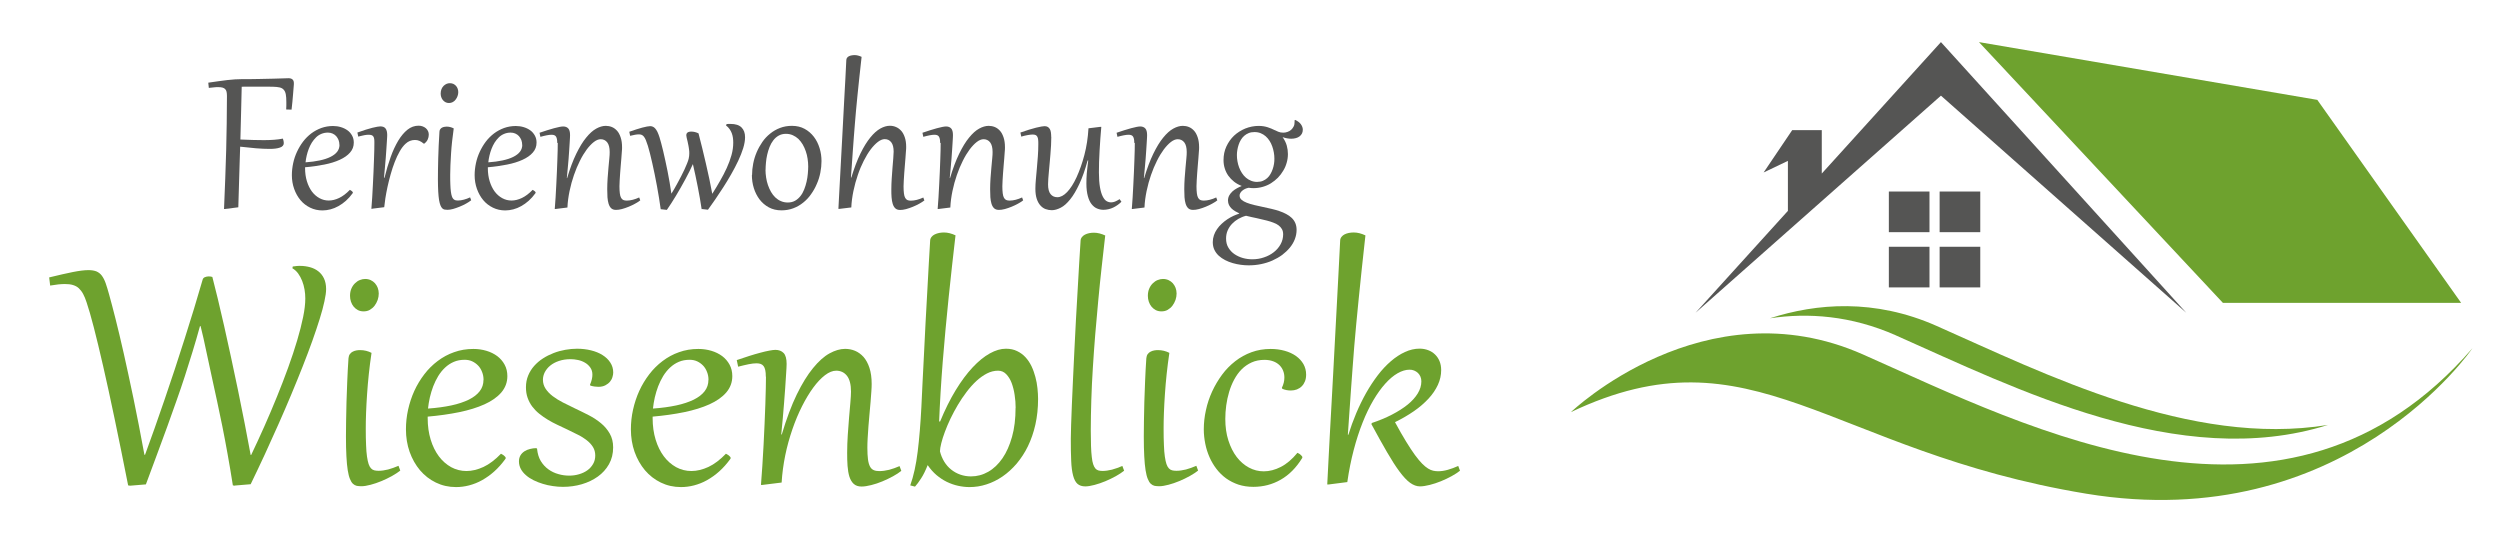
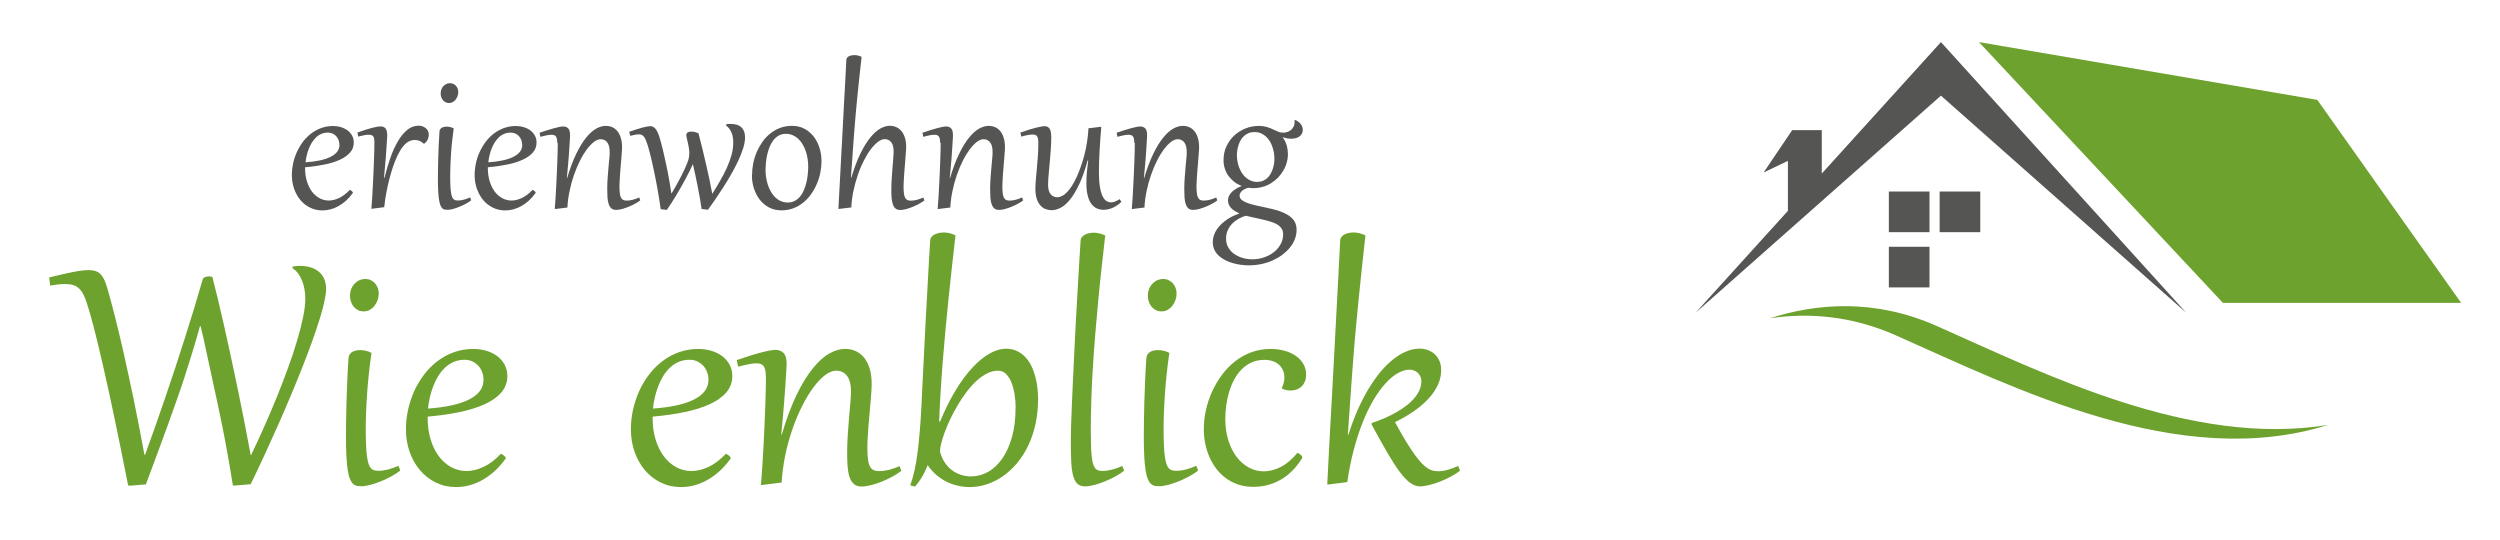
<svg xmlns="http://www.w3.org/2000/svg" id="Layer_3" data-name="Layer 3" viewBox="0 0 325.41 70.3">
  <defs>
    <style>
      .cls-1 {
        fill: #555554;
      }

      .cls-2 {
        fill: #6ea22e;
      }
    </style>
  </defs>
  <g>
-     <path class="cls-2" d="M204.47,53.65s17.38-16.66,38.03-7.51c21.86,9.68,55.17,27.1,79.33-.82,0,0-16.65,24.49-50.28,18.94-33.63-5.55-43.42-21.87-67.09-10.61Z" />
    <polygon class="cls-2" points="257.59 5.48 289.34 39.42 320.35 39.42 301.63 13 257.59 5.48" />
    <g>
      <rect class="cls-1" x="245.86" y="24.93" width="5.29" height="5.29" />
      <rect class="cls-1" x="252.47" y="24.93" width="5.29" height="5.29" />
      <rect class="cls-1" x="245.86" y="32.12" width="5.29" height="5.29" />
-       <rect class="cls-1" x="252.47" y="32.12" width="5.29" height="5.29" />
    </g>
    <polygon class="cls-1" points="252.64 5.48 237.13 22.59 237.13 16.94 233.28 16.94 229.56 22.45 232.72 20.94 232.72 27.45 220.7 40.71 252.64 12.45 284.57 40.71 252.64 5.48" />
    <path class="cls-2" d="M246.81,43.67c15.4,6.82,36.88,17.74,56.21,11.64-17.89,2.92-36.93-6.68-50.95-12.89-8.09-3.58-15.64-2.94-21.7-.99,4.95-.74,10.55-.37,16.43,2.23Z" />
  </g>
  <g>
    <g>
-       <path class="cls-1" d="M29.54,12.48c0-.21-.02-.39-.05-.53-.03-.14-.09-.26-.18-.35-.08-.09-.2-.16-.35-.2-.15-.04-.35-.06-.58-.06-.16,0-.33,0-.53.03-.19.02-.42.04-.67.07l-.07-.68c.48-.07.92-.14,1.33-.19.41-.06.79-.1,1.15-.15.36-.04.69-.07,1-.09.31-.02.61-.03.88-.03.8,0,1.55,0,2.25-.02.7-.01,1.32-.02,1.86-.04s.98-.02,1.33-.04c.35-.01.56-.02.64-.02.22,0,.4.05.52.16.12.1.18.27.18.49,0,.09,0,.26-.03.51s-.04.54-.07.87-.06.68-.09,1.04-.07.71-.11,1.02l-.7-.02c0-.19.02-.36.02-.52,0-.16,0-.31,0-.45,0-.41-.02-.74-.07-1-.05-.26-.14-.46-.27-.6-.13-.15-.31-.25-.53-.3-.22-.05-.51-.08-.85-.09-.25,0-.49,0-.71-.01s-.43,0-.63,0h-1.76c-.09,0-.18,0-.28,0-.1,0-.2,0-.32,0-.12,0-.25,0-.39.01-.02.82-.04,1.82-.07,2.98s-.06,2.46-.1,3.89c.63.03,1.2.05,1.7.06.5.01.96.02,1.37.02.51,0,.96-.02,1.35-.05s.76-.08,1.11-.15c.08.21.12.41.12.58,0,.14-.04.26-.13.36-.09.1-.21.18-.38.23-.16.06-.36.1-.59.13-.23.03-.49.04-.78.04-.51,0-1.09-.03-1.74-.08-.65-.06-1.33-.13-2.06-.21-.02.6-.04,1.22-.06,1.87-.02.65-.04,1.31-.06,1.97-.02.67-.04,1.34-.06,2.02-.02.68-.04,1.36-.06,2.03l-1.73.22h-.13c.06-1.41.11-2.74.16-3.99.05-1.25.09-2.47.12-3.65s.06-2.36.07-3.52.03-2.35.03-3.57Z" />
      <path class="cls-1" d="M45.55,24.72s.07.04.11.06.09.06.13.09.07.07.1.1.04.07.04.11c0,.02,0,.04-.02.06-.27.38-.57.71-.88.99-.31.28-.64.51-.98.7-.34.19-.68.33-1.03.42s-.7.14-1.04.14c-.58,0-1.12-.12-1.61-.36-.49-.24-.91-.56-1.26-.98s-.62-.9-.82-1.46-.3-1.16-.3-1.79c0-.52.06-1.04.17-1.56.11-.52.28-1.02.5-1.49.22-.47.48-.91.79-1.32.31-.41.67-.76,1.06-1.06.4-.3.83-.53,1.31-.71.48-.17.99-.26,1.53-.26.36,0,.7.05,1.03.15.33.1.61.24.86.42.25.18.44.41.59.68s.22.57.22.91c0,.5-.16.93-.49,1.3-.32.37-.77.68-1.34.94-.57.26-1.24.47-2.01.62s-1.61.28-2.5.35v.12c0,.62.08,1.19.24,1.71s.38.96.65,1.33c.28.37.6.65.98.86s.78.31,1.21.31.89-.11,1.35-.33c.46-.22.93-.57,1.4-1.06ZM44.18,18.86c0-.22-.04-.43-.11-.63-.08-.19-.18-.36-.31-.51-.13-.14-.29-.26-.48-.34-.19-.08-.38-.12-.6-.12-.32,0-.6.06-.86.17-.26.11-.49.26-.69.46s-.38.42-.54.67c-.16.26-.29.53-.4.81-.11.29-.2.58-.27.88-.07.3-.12.6-.15.88.69-.05,1.31-.13,1.86-.25.55-.12,1.01-.27,1.39-.46s.67-.41.87-.67c.2-.26.3-.56.3-.89Z" />
      <path class="cls-1" d="M48.46,27.18h-.12c.04-.47.08-.97.11-1.52.03-.55.07-1.1.09-1.66s.05-1.12.08-1.67.04-1.07.06-1.55c.02-.48.03-.91.04-1.29s.01-.68.01-.9c0-.18,0-.34-.02-.47-.01-.13-.05-.24-.1-.33-.05-.09-.13-.15-.22-.19-.1-.04-.23-.06-.39-.06-.08,0-.17,0-.26.01-.09.01-.19.02-.29.04-.11.02-.23.05-.36.08-.13.03-.29.07-.46.11l-.11-.53c.81-.29,1.46-.5,1.96-.62.5-.12.84-.18,1.02-.18.32,0,.55.09.69.28s.21.47.21.84c0,.03,0,.13-.01.3s-.02.38-.04.65-.04.57-.06.92c-.02.35-.05.73-.08,1.13s-.07.82-.11,1.26c-.04.44-.08.87-.12,1.3h.07c.23-.95.5-1.84.79-2.66.29-.83.63-1.54.99-2.15.37-.61.77-1.09,1.21-1.44.44-.35.92-.52,1.45-.52.19,0,.36.03.52.09s.3.14.42.24c.12.1.21.23.28.37.07.14.1.3.1.47,0,.22-.05.43-.14.63-.09.2-.24.38-.45.54h-.06c-.2-.17-.4-.29-.58-.37s-.38-.11-.58-.11c-.22,0-.43.04-.64.12-.2.08-.39.2-.56.36-.28.25-.54.59-.77,1-.24.42-.46.88-.65,1.38s-.38,1.04-.53,1.6c-.16.56-.29,1.1-.41,1.63-.11.53-.21,1.03-.28,1.49-.07.46-.12.86-.15,1.17l-1.53.19Z" />
      <path class="cls-1" d="M59.06,16.71c-.08.56-.15,1.11-.21,1.67-.06.56-.11,1.1-.14,1.62-.04.52-.06,1.01-.08,1.48-.02.47-.03.89-.03,1.26,0,.51,0,.94.02,1.3.01.36.04.67.07.92.03.25.08.45.13.6s.11.26.19.34c.08.08.16.13.26.16.1.02.21.04.34.04.23,0,.49-.04.76-.11.27-.07.54-.17.82-.3l.14.38c-.18.14-.4.28-.66.43-.27.15-.54.28-.84.4-.29.12-.58.22-.86.3-.28.08-.52.11-.73.11-.14,0-.26-.01-.37-.03-.11-.02-.21-.08-.3-.16-.09-.09-.17-.22-.24-.39-.07-.17-.13-.4-.18-.69-.05-.29-.08-.66-.11-1.1-.02-.44-.04-.97-.04-1.59,0-.37,0-.78.01-1.24s.02-.95.03-1.48.03-1.09.06-1.67.06-1.19.1-1.82c0-.14.05-.25.11-.33.06-.09.14-.15.23-.2s.19-.08.3-.1c.1-.02.2-.03.29-.03.33,0,.63.08.92.23ZM58.43,13.41c-.17,0-.32-.04-.45-.11-.13-.07-.24-.16-.34-.28-.09-.11-.16-.25-.21-.39-.05-.15-.07-.3-.07-.46,0-.22.04-.41.11-.58.07-.17.17-.31.28-.42.12-.11.25-.2.39-.26.14-.06.28-.08.42-.08.17,0,.31.03.45.09.13.06.24.15.34.25.1.11.17.23.22.37.05.14.08.29.08.45,0,.17-.03.34-.09.51-.06.17-.14.32-.25.46-.1.14-.23.25-.38.33-.15.08-.31.12-.49.12Z" />
      <path class="cls-1" d="M69.34,24.72s.07.04.11.06.09.06.13.09.07.07.1.1.04.07.04.11c0,.02,0,.04-.02.06-.27.38-.57.71-.88.99-.31.28-.64.51-.98.7-.34.19-.68.33-1.03.42s-.7.14-1.04.14c-.58,0-1.12-.12-1.61-.36-.49-.24-.91-.56-1.26-.98s-.62-.9-.82-1.46-.3-1.16-.3-1.79c0-.52.06-1.04.17-1.56.11-.52.28-1.02.5-1.49.22-.47.48-.91.79-1.32.31-.41.67-.76,1.06-1.06.4-.3.83-.53,1.31-.71.48-.17.99-.26,1.53-.26.36,0,.7.05,1.03.15.33.1.61.24.86.42.25.18.44.41.59.68s.22.57.22.91c0,.5-.16.93-.49,1.3-.32.37-.77.68-1.34.94-.57.26-1.24.47-2.01.62s-1.61.28-2.5.35v.12c0,.62.08,1.19.24,1.71s.38.96.65,1.33c.28.37.6.65.98.86s.78.31,1.21.31.89-.11,1.35-.33c.46-.22.93-.57,1.4-1.06ZM67.97,18.86c0-.22-.04-.43-.11-.63-.08-.19-.18-.36-.31-.51-.13-.14-.29-.26-.48-.34-.19-.08-.38-.12-.6-.12-.32,0-.6.06-.86.17-.26.11-.49.26-.69.46s-.38.42-.54.67c-.16.26-.29.53-.4.81-.11.29-.2.58-.27.88-.07.3-.12.6-.15.88.69-.05,1.31-.13,1.86-.25.55-.12,1.01-.27,1.39-.46s.67-.41.87-.67c.2-.26.3-.56.3-.89Z" />
      <path class="cls-1" d="M72.53,18.59c0-.2-.01-.37-.04-.5s-.07-.25-.13-.33c-.06-.08-.14-.14-.23-.17-.09-.03-.2-.05-.33-.05-.18,0-.38.02-.63.07-.24.05-.52.11-.83.2l-.11-.53c.35-.12.68-.23,1-.33.32-.1.61-.19.88-.26.27-.07.5-.13.71-.17s.37-.06.48-.06c.28,0,.5.08.66.25s.24.46.24.87c0,.05,0,.16-.01.34s-.02.4-.04.68-.04.59-.06.94c-.02.35-.05.73-.08,1.13s-.07.81-.11,1.24-.08.85-.12,1.27h.04c.37-1.25.77-2.31,1.19-3.17.42-.86.85-1.57,1.29-2.1.44-.54.87-.93,1.31-1.17.43-.24.85-.36,1.24-.36.27,0,.54.05.79.15.25.1.48.27.68.49.2.22.35.51.47.87s.18.78.18,1.28c0,.15,0,.34-.03.59-.02.25-.04.52-.06.82-.02.3-.05.62-.08.96s-.06.67-.08,1c-.02.33-.04.64-.06.93-.02.29-.03.55-.03.77,0,.38.02.69.05.93.03.24.08.43.16.57.07.14.17.23.29.29.12.05.27.08.45.08.25,0,.52-.04.79-.11.27-.07.55-.17.83-.3l.14.38c-.18.14-.4.28-.67.43-.27.15-.55.28-.84.4-.29.12-.59.22-.88.3-.29.08-.55.11-.77.11-.26,0-.47-.07-.62-.21-.15-.14-.26-.33-.34-.58-.08-.24-.12-.53-.15-.85-.02-.33-.03-.68-.03-1.05,0-.46.02-.93.05-1.41.03-.48.07-.95.11-1.38s.07-.84.11-1.19.05-.64.05-.86c0-.57-.11-.99-.32-1.26s-.5-.41-.85-.41c-.28,0-.58.12-.89.36-.31.24-.62.57-.93.98-.31.42-.61.91-.89,1.48-.29.57-.54,1.18-.77,1.84-.23.66-.42,1.35-.57,2.07-.15.72-.25,1.44-.28,2.16l-1.53.19h-.12c.04-.47.08-.97.11-1.52.03-.55.07-1.1.09-1.66s.05-1.12.08-1.67.04-1.07.06-1.55c.02-.48.03-.91.04-1.29s.01-.68.01-.9Z" />
      <path class="cls-1" d="M91.33,27.23c-.14-.93-.3-1.88-.5-2.88-.19-.99-.41-1.99-.64-2.99-.13.3-.28.62-.45.95-.17.34-.35.69-.54,1.04-.19.36-.39.72-.6,1.08-.21.36-.42.72-.62,1.06s-.41.67-.61.98c-.2.31-.39.59-.57.85l-.8-.09c-.06-.47-.14-.96-.22-1.47-.09-.51-.18-1.03-.27-1.56-.1-.52-.2-1.04-.3-1.54-.1-.51-.21-.99-.31-1.44-.1-.46-.21-.87-.3-1.26-.1-.38-.19-.71-.27-.98-.1-.31-.19-.56-.27-.76-.09-.19-.17-.35-.26-.45-.09-.11-.19-.18-.29-.22-.1-.04-.22-.06-.35-.06-.16,0-.32.02-.5.05-.18.03-.39.08-.64.14l-.11-.53c.65-.23,1.22-.41,1.69-.54.48-.12.82-.19,1.02-.19.12,0,.24.02.35.07.11.04.21.12.31.23.1.11.19.25.29.44.09.19.18.42.27.7.06.2.14.46.22.77.08.31.17.65.26,1.03s.18.79.28,1.24c.1.44.19.9.29,1.38.09.48.18.96.27,1.46.08.49.16.99.23,1.47.11-.17.23-.37.37-.61.14-.24.29-.51.44-.79.15-.28.31-.57.46-.87.15-.3.3-.59.43-.87.13-.28.25-.55.34-.79.1-.24.17-.45.21-.62.03-.12.05-.23.06-.35.01-.11.02-.23.02-.34,0-.15,0-.31-.03-.49s-.04-.35-.08-.52-.07-.35-.11-.53-.08-.34-.12-.5c-.03-.13-.05-.24-.05-.31,0-.16.05-.28.15-.36.1-.08.27-.13.5-.13.16,0,.32.02.48.06s.32.1.46.17c.16.6.31,1.24.48,1.9.16.66.32,1.34.48,2.02.16.68.31,1.35.45,2.02.14.67.27,1.31.38,1.93.34-.54.68-1.09,1-1.66.33-.56.62-1.13.88-1.69.26-.56.46-1.12.62-1.68s.23-1.1.23-1.62c0-.22-.01-.43-.04-.64s-.08-.41-.15-.6c-.07-.19-.17-.37-.29-.54-.12-.17-.27-.33-.46-.47l.08-.18c.09,0,.17-.02.26-.02s.16,0,.24,0c.65,0,1.13.15,1.44.46.31.31.46.73.46,1.28,0,.41-.08.88-.24,1.41-.16.52-.38,1.07-.65,1.65s-.58,1.16-.92,1.76-.69,1.17-1.05,1.73-.71,1.09-1.05,1.58c-.34.49-.65.93-.92,1.3l-.78-.09Z" />
      <path class="cls-1" d="M97.89,22.79c0-.49.05-.99.15-1.5.1-.51.25-1,.45-1.47.2-.47.45-.92.74-1.34.29-.42.63-.78,1.02-1.09.38-.31.81-.56,1.29-.74.47-.18.99-.27,1.54-.27.62,0,1.18.13,1.65.39.48.26.88.61,1.21,1.04.33.43.57.92.74,1.47.17.55.25,1.11.25,1.69,0,.49-.05.99-.15,1.5-.1.51-.25,1-.46,1.47-.2.48-.45.92-.75,1.34-.29.42-.63.78-1.02,1.09-.38.31-.81.56-1.29.74-.47.18-.99.27-1.54.27-.62,0-1.17-.13-1.65-.39-.48-.26-.88-.61-1.21-1.04-.32-.43-.57-.92-.74-1.47s-.25-1.11-.25-1.69ZM99.64,22.09c0,.33.03.67.08,1.01.05.34.13.67.24.99.11.32.24.61.4.89.16.28.35.52.56.72s.46.37.73.48c.27.12.57.18.9.18.36,0,.67-.08.94-.23.27-.15.5-.36.7-.61.2-.25.36-.54.49-.87.13-.33.23-.66.31-1.01.08-.35.13-.69.16-1.03s.05-.65.05-.94c0-.34-.03-.67-.08-1.01-.05-.34-.13-.67-.24-.98-.11-.31-.24-.61-.4-.88-.16-.27-.35-.51-.56-.72-.22-.2-.46-.36-.73-.48-.27-.12-.57-.18-.89-.18-.36,0-.67.08-.94.23s-.5.35-.7.61-.36.54-.49.87c-.13.33-.23.66-.31,1.01-.08.35-.13.69-.16,1.03s-.05.66-.05.94Z" />
      <path class="cls-1" d="M110.81,23.11c.38-1.23.77-2.28,1.19-3.13.42-.86.85-1.55,1.29-2.09s.87-.92,1.3-1.16c.43-.24.85-.36,1.24-.36.27,0,.54.05.79.16.25.1.48.27.68.49s.35.5.47.85c.12.35.18.76.18,1.24,0,.15,0,.34-.03.6s-.04.53-.06.84c-.02.31-.05.63-.08.98-.03.34-.06.68-.08,1.01-.02.33-.05.65-.06.94-.02.3-.03.55-.03.77,0,.38.02.69.05.93.03.24.08.43.16.57s.17.23.29.29c.12.05.27.08.45.08.25,0,.52-.04.79-.11.27-.07.55-.17.83-.3l.14.38c-.18.14-.4.28-.67.43-.27.15-.55.28-.84.4-.29.12-.59.22-.88.3-.29.08-.55.11-.77.11-.26,0-.47-.07-.62-.21-.15-.14-.26-.33-.34-.58-.08-.24-.12-.53-.15-.85s-.03-.68-.03-1.05c0-.45.02-.92.05-1.4.03-.48.07-.94.1-1.39.04-.44.07-.85.1-1.22.03-.37.05-.66.05-.89,0-.54-.1-.95-.31-1.22-.21-.27-.49-.41-.85-.41-.28,0-.57.12-.89.36-.31.24-.63.57-.94.98s-.61.91-.9,1.48c-.29.57-.55,1.18-.77,1.84-.23.66-.42,1.35-.57,2.07-.15.72-.25,1.44-.28,2.16l-1.56.19h-.12c.03-.58.06-1.22.1-1.91.04-.69.08-1.43.12-2.21s.08-1.59.13-2.44c.05-.85.09-1.71.14-2.58.05-.88.09-1.76.14-2.65.05-.89.1-1.77.14-2.64.05-.87.09-1.72.14-2.55s.08-1.63.12-2.39c0-.12.04-.22.1-.3.06-.09.14-.15.24-.2.1-.05.21-.09.34-.11.13-.02.26-.04.39-.04.29,0,.6.08.92.23-.11.99-.21,1.91-.3,2.74-.09.83-.17,1.6-.24,2.31-.07.71-.13,1.37-.19,1.98s-.11,1.2-.15,1.76c-.05.56-.09,1.11-.13,1.65s-.08,1.08-.12,1.63c-.04.55-.08,1.13-.12,1.72-.04.6-.09,1.24-.14,1.92h.04Z" />
      <path class="cls-1" d="M122.37,18.59c0-.2-.01-.37-.04-.5s-.07-.25-.13-.33c-.06-.08-.14-.14-.23-.17-.09-.03-.2-.05-.33-.05-.18,0-.38.02-.63.07-.24.05-.52.11-.83.2l-.11-.53c.35-.12.68-.23,1-.33.32-.1.61-.19.88-.26.27-.07.5-.13.71-.17s.37-.06.48-.06c.28,0,.5.08.66.25s.24.46.24.87c0,.05,0,.16-.01.34s-.02.4-.04.68-.04.59-.06.94c-.02.35-.05.73-.08,1.13s-.07.81-.11,1.24-.08.85-.12,1.27h.04c.37-1.25.77-2.31,1.19-3.17.42-.86.85-1.57,1.29-2.1.44-.54.87-.93,1.31-1.17.43-.24.85-.36,1.24-.36.27,0,.54.05.79.15.25.1.48.27.68.49.2.22.35.51.47.87s.18.78.18,1.28c0,.15,0,.34-.03.59-.02.25-.04.52-.06.82-.02.3-.05.62-.08.96s-.06.67-.08,1c-.02.33-.04.64-.06.93-.02.29-.03.55-.03.77,0,.38.02.69.05.93.03.24.08.43.16.57.07.14.17.23.29.29.12.05.27.08.45.08.25,0,.52-.04.79-.11.27-.07.55-.17.83-.3l.14.38c-.18.14-.4.28-.67.43-.27.15-.55.28-.84.4-.29.12-.59.22-.88.3-.29.08-.55.11-.77.11-.26,0-.47-.07-.62-.21-.15-.14-.26-.33-.34-.58-.08-.24-.12-.53-.15-.85-.02-.33-.03-.68-.03-1.05,0-.46.02-.93.05-1.41.03-.48.07-.95.11-1.38s.07-.84.11-1.19.05-.64.05-.86c0-.57-.11-.99-.32-1.26s-.5-.41-.85-.41c-.28,0-.58.12-.89.36-.31.24-.62.57-.93.98-.31.42-.61.91-.89,1.48-.29.57-.54,1.18-.77,1.84-.23.66-.42,1.35-.57,2.07-.15.72-.25,1.44-.28,2.16l-1.53.19h-.12c.04-.47.08-.97.11-1.52.03-.55.07-1.1.09-1.66s.05-1.12.08-1.67.04-1.07.06-1.55c.02-.48.03-.91.04-1.29s.01-.68.01-.9Z" />
      <path class="cls-1" d="M136.84,17.84c0,.33-.01.69-.03,1.06s-.05.76-.08,1.15c-.03.39-.07.78-.1,1.17s-.07.75-.1,1.1c-.03.35-.06.66-.08.95-.02.29-.03.53-.03.73,0,.58.11,1,.33,1.27.22.27.51.4.88.4.41,0,.84-.22,1.27-.67.43-.45.85-1.1,1.24-1.95.39-.86.73-1.82,1.01-2.89.28-1.07.46-2.22.53-3.46l1.55-.19h.12c-.04.47-.08.96-.12,1.48-.04.52-.07,1.04-.1,1.56-.03.52-.05,1.03-.07,1.52s-.02.95-.02,1.37c0,.79.05,1.44.14,1.95.09.5.21.9.36,1.19.15.29.31.49.5.6.19.11.38.16.57.16.11,0,.22-.01.33-.04.11-.03.21-.06.31-.11.1-.04.19-.09.27-.14.08-.05.15-.09.21-.13l.24.34c-.14.15-.3.28-.48.41-.18.13-.37.24-.57.34-.2.1-.41.17-.63.22-.22.05-.44.08-.67.08-.28,0-.56-.06-.82-.17-.27-.11-.5-.3-.71-.56s-.37-.61-.49-1.05c-.12-.44-.19-.98-.19-1.64,0-.21,0-.42.01-.64,0-.21.02-.44.04-.68s.04-.5.08-.77c.03-.28.07-.58.11-.91h-.08c-.33,1.21-.69,2.23-1.08,3.06s-.78,1.5-1.19,2c-.41.51-.81.87-1.22,1.08s-.8.33-1.17.33c-.28,0-.54-.05-.8-.14-.26-.09-.48-.25-.68-.47s-.36-.5-.48-.86c-.12-.36-.18-.79-.18-1.31,0-.34.02-.74.06-1.19.04-.45.08-.93.13-1.44s.09-1.04.13-1.58c.04-.54.06-1.08.06-1.61,0-.21,0-.4-.02-.56-.01-.16-.05-.29-.1-.39-.05-.1-.12-.18-.22-.23-.1-.05-.23-.07-.39-.07s-.38.02-.65.07c-.27.05-.54.11-.84.2l-.11-.53c.4-.14.77-.26,1.11-.37.34-.1.65-.19.92-.26.27-.07.5-.12.69-.15s.33-.05.41-.05c.18,0,.32.03.43.1.11.06.2.16.27.28.07.12.12.27.14.44s.04.37.04.58Z" />
      <path class="cls-1" d="M147.64,18.59c0-.2-.01-.37-.04-.5s-.07-.25-.13-.33c-.06-.08-.14-.14-.23-.17-.09-.03-.2-.05-.33-.05-.18,0-.38.02-.63.07-.24.05-.52.11-.83.2l-.11-.53c.35-.12.68-.23,1-.33.32-.1.61-.19.88-.26.27-.07.5-.13.71-.17s.37-.06.48-.06c.28,0,.5.08.66.25s.24.46.24.87c0,.05,0,.16-.01.34s-.02.4-.04.68-.04.59-.06.94c-.02.35-.05.73-.08,1.13s-.07.81-.11,1.24-.08.85-.12,1.27h.04c.37-1.25.77-2.31,1.19-3.17.42-.86.85-1.57,1.29-2.1.44-.54.87-.93,1.31-1.17.43-.24.85-.36,1.24-.36.27,0,.54.05.79.15.25.1.48.27.68.49.2.22.35.51.47.87s.18.78.18,1.28c0,.15,0,.34-.03.59-.02.25-.04.52-.06.82-.02.3-.05.62-.08.96s-.06.67-.08,1c-.02.33-.04.64-.06.93-.02.29-.03.55-.03.77,0,.38.02.69.05.93.03.24.08.43.16.57.07.14.17.23.29.29.12.05.27.08.45.08.25,0,.52-.04.79-.11.27-.07.55-.17.83-.3l.14.38c-.18.14-.4.28-.67.43-.27.15-.55.28-.84.4-.29.12-.59.22-.88.3-.29.08-.55.11-.77.11-.26,0-.47-.07-.62-.21-.15-.14-.26-.33-.34-.58-.08-.24-.12-.53-.15-.85-.02-.33-.03-.68-.03-1.05,0-.46.02-.93.05-1.41.03-.48.07-.95.11-1.38s.07-.84.11-1.19.05-.64.05-.86c0-.57-.11-.99-.32-1.26s-.5-.41-.85-.41c-.28,0-.58.12-.89.36-.31.24-.62.57-.93.98-.31.42-.61.91-.89,1.48-.29.57-.54,1.18-.77,1.84-.23.66-.42,1.35-.57,2.07-.15.72-.25,1.44-.28,2.16l-1.53.19h-.12c.04-.47.08-.97.11-1.52.03-.55.07-1.1.09-1.66s.05-1.12.08-1.67.04-1.07.06-1.55c.02-.48.03-.91.04-1.29s.01-.68.01-.9Z" />
      <path class="cls-1" d="M166.97,17.88c.25.36.42.71.52,1.07.1.36.15.73.15,1.1s-.05.76-.16,1.13c-.1.37-.25.72-.45,1.04-.19.33-.42.63-.69.91-.27.27-.57.51-.9.72s-.69.36-1.07.47c-.38.11-.78.17-1.19.17-.11,0-.21,0-.32-.01s-.21-.02-.33-.04c-.17.03-.33.09-.47.15-.14.07-.27.15-.37.24-.11.09-.19.19-.25.3-.06.1-.09.21-.09.32,0,.21.08.4.25.55.17.15.39.28.68.39.28.11.61.21.98.3.37.09.76.17,1.17.26.37.08.73.16,1.08.24.36.08.69.18,1.02.29.32.11.62.23.89.38.27.14.51.31.71.5s.36.42.47.67c.11.26.17.55.17.89,0,.42-.08.83-.23,1.22-.15.39-.37.76-.65,1.1-.28.34-.61.65-.99.94-.38.28-.81.52-1.27.73s-.96.36-1.48.47c-.52.11-1.06.16-1.62.16-.32,0-.66-.02-1.02-.07-.36-.05-.71-.12-1.05-.22-.35-.1-.68-.23-.99-.39-.31-.16-.59-.35-.83-.57s-.43-.48-.57-.77c-.14-.29-.21-.63-.21-1,0-.31.05-.61.15-.9s.24-.56.41-.8c.17-.25.37-.48.6-.69.23-.21.47-.41.73-.58.26-.17.52-.32.78-.44.27-.12.52-.22.77-.3v-.04c-.17-.08-.34-.17-.52-.27-.17-.1-.33-.22-.47-.35-.14-.14-.25-.29-.34-.46-.08-.17-.13-.37-.13-.59,0-.25.06-.47.17-.67.11-.2.26-.37.43-.53.18-.15.37-.29.58-.4.21-.11.41-.21.61-.29-.38-.15-.71-.33-1-.56-.29-.23-.54-.49-.75-.78-.2-.29-.36-.61-.46-.95-.11-.34-.16-.7-.16-1.08,0-.64.12-1.23.37-1.77.25-.54.58-1.01,1-1.41.42-.39.91-.7,1.46-.93.56-.22,1.14-.34,1.75-.34.23,0,.45.02.64.05.19.03.38.08.54.13s.32.11.46.17c.14.06.27.12.39.18.19.09.37.17.54.24.18.07.38.11.62.11.19,0,.38-.03.56-.1.18-.06.34-.15.47-.27.14-.12.24-.27.33-.44s.12-.37.12-.59c0-.03,0-.07,0-.09s0-.06-.01-.1l.09-.07c.34.16.59.35.75.58.16.23.24.46.24.7,0,.19-.04.35-.11.49-.07.14-.18.27-.31.37-.13.1-.29.18-.48.23-.19.05-.39.08-.61.08-.34,0-.71-.07-1.1-.2l-.03.04ZM162.17,28.09c-.35.09-.67.23-.98.4-.31.18-.58.39-.82.64-.24.25-.43.54-.57.86-.14.32-.21.67-.21,1.05,0,.47.1.87.31,1.21.21.34.47.62.8.84.33.22.7.39,1.1.5.4.11.8.16,1.2.16.54,0,1.05-.08,1.53-.25.49-.16.91-.39,1.28-.68.37-.29.66-.63.88-1.03s.33-.83.33-1.29c0-.26-.05-.49-.16-.68-.11-.19-.25-.35-.44-.49-.19-.14-.41-.26-.67-.35-.26-.1-.54-.19-.85-.27-.41-.11-.85-.21-1.31-.31-.46-.09-.93-.2-1.42-.32ZM163.67,23.67c.26,0,.5-.04.71-.13.21-.09.4-.21.57-.36.17-.15.31-.33.42-.53.12-.2.21-.41.29-.64.08-.22.13-.45.17-.68.04-.23.05-.45.05-.67,0-.27-.02-.54-.07-.81-.05-.28-.12-.54-.21-.8-.09-.26-.21-.5-.35-.72-.14-.22-.31-.42-.5-.59s-.41-.3-.65-.4c-.24-.1-.51-.15-.81-.15-.28,0-.53.04-.75.13-.22.09-.42.21-.59.36s-.32.33-.43.52c-.12.2-.22.41-.29.63-.08.22-.13.45-.17.68-.04.23-.06.45-.06.66,0,.27.02.54.07.82s.12.55.22.81c.1.26.22.5.37.73.15.23.32.43.52.6.2.17.42.3.67.4.25.1.52.15.82.15Z" />
    </g>
    <g>
      <path class="cls-2" d="M30.56,63.22l-.25-.04c-.23-1.47-.46-2.83-.69-4.1-.23-1.27-.45-2.46-.68-3.59-.23-1.12-.45-2.19-.67-3.21-.22-1.01-.43-1.99-.64-2.94-.29-1.32-.56-2.55-.79-3.67-.23-1.12-.47-2.19-.73-3.22h-.08c-.32,1.16-.64,2.27-.97,3.34-.33,1.07-.66,2.13-1,3.18-.34,1.05-.7,2.1-1.08,3.17-.38,1.06-.77,2.17-1.18,3.31-.42,1.14-.86,2.34-1.32,3.59-.47,1.25-.96,2.59-1.49,4.01l-2.06.17-.25-.04c-1.26-6.37-2.34-11.54-3.25-15.51s-1.62-6.74-2.16-8.32c-.14-.43-.29-.8-.45-1.09-.16-.3-.35-.54-.56-.74s-.47-.33-.76-.42c-.29-.09-.64-.13-1.05-.13-.26,0-.55.02-.87.05-.31.04-.66.09-1.05.15l-.13-1.06c1.24-.3,2.26-.54,3.08-.7.82-.16,1.49-.25,2.03-.25.42,0,.77.06,1.05.17.27.12.51.3.7.56.19.26.36.59.5.99s.29.9.45,1.48c.23.83.51,1.88.83,3.15.32,1.27.68,2.77,1.07,4.5.39,1.73.81,3.69,1.27,5.88.45,2.19.93,4.63,1.42,7.31h.08c.4-1.08.81-2.23,1.24-3.44.43-1.21.86-2.46,1.3-3.74s.88-2.59,1.32-3.92c.44-1.33.87-2.66,1.29-3.99.42-1.33.83-2.64,1.23-3.94.39-1.3.77-2.56,1.12-3.78.04-.14.14-.25.29-.31.15-.06.31-.1.49-.1s.33.02.48.07c.21.8.44,1.74.71,2.84.26,1.1.54,2.28.83,3.56s.58,2.63.89,4.04c.31,1.42.61,2.85.91,4.3.3,1.45.59,2.89.87,4.33.28,1.44.54,2.81.78,4.11h.06c.57-1.2,1.15-2.44,1.72-3.73.57-1.29,1.12-2.57,1.64-3.86.52-1.28,1.01-2.55,1.46-3.79.45-1.24.84-2.42,1.17-3.53.33-1.11.59-2.13.78-3.06s.28-1.73.28-2.4c0-.39-.03-.79-.1-1.18-.07-.4-.17-.77-.31-1.12-.14-.35-.31-.67-.52-.96-.21-.29-.46-.51-.75-.68l.05-.23c.16-.02.32-.04.48-.06.16-.02.32-.02.48-.02.45,0,.87.06,1.28.17s.77.29,1.08.53c.31.24.56.55.74.93s.28.84.28,1.38c0,.41-.07.94-.22,1.61-.14.67-.35,1.43-.62,2.3-.27.87-.59,1.82-.96,2.86-.37,1.04-.79,2.14-1.25,3.31-.46,1.16-.95,2.38-1.48,3.64-.53,1.26-1.08,2.55-1.66,3.85s-1.17,2.62-1.78,3.94c-.61,1.32-1.23,2.62-1.85,3.9l-2.03.17Z" />
      <path class="cls-2" d="M48.36,45.93c-.14.91-.25,1.82-.35,2.73s-.17,1.8-.23,2.65c-.06.85-.1,1.66-.13,2.42-.03.76-.04,1.45-.04,2.06,0,.83.01,1.54.04,2.14.02.59.06,1.09.12,1.5.06.41.13.73.21.97.08.24.19.43.31.56.12.13.27.22.43.26s.35.06.56.06c.38,0,.8-.06,1.24-.17.44-.12.89-.28,1.35-.48l.23.62c-.29.23-.65.47-1.08.71s-.89.46-1.37.66-.95.36-1.41.48-.86.19-1.19.19c-.22,0-.43-.02-.61-.05-.18-.04-.35-.13-.5-.27s-.28-.35-.39-.63c-.12-.28-.21-.66-.29-1.14-.08-.48-.13-1.08-.17-1.79-.04-.72-.06-1.59-.06-2.61,0-.6,0-1.27.02-2.03.01-.75.03-1.56.05-2.43.02-.86.06-1.78.1-2.74.04-.96.09-1.95.16-2.97.02-.22.08-.4.18-.54.1-.14.23-.25.38-.32.15-.08.31-.13.48-.16.17-.03.33-.04.47-.04.53,0,1.04.12,1.51.37ZM47.32,40.53c-.28,0-.53-.06-.74-.17-.22-.12-.4-.27-.55-.45-.15-.19-.27-.4-.35-.65-.08-.24-.12-.49-.12-.75,0-.36.06-.68.18-.95.12-.28.28-.51.47-.69.19-.19.4-.33.63-.42.23-.09.46-.14.68-.14.27,0,.51.05.73.15s.4.24.56.41c.16.18.27.38.36.6.08.23.13.47.13.74,0,.28-.05.56-.14.83-.1.27-.23.52-.4.75-.17.22-.38.4-.62.54s-.51.2-.81.2Z" />
      <path class="cls-2" d="M65.19,59.05s.11.06.19.1c.08.04.15.09.21.14s.12.11.17.17c.05.06.07.12.07.17,0,.03-.01.06-.04.1-.45.62-.93,1.16-1.44,1.62s-1.05.84-1.6,1.15c-.55.31-1.12.53-1.69.68-.57.15-1.14.22-1.7.22-.96,0-1.83-.2-2.63-.59-.8-.39-1.48-.92-2.06-1.6-.57-.68-1.02-1.47-1.35-2.39-.32-.91-.48-1.89-.48-2.94,0-.85.09-1.71.28-2.56.19-.85.46-1.67.81-2.44.35-.77.79-1.49,1.3-2.16.51-.67,1.09-1.24,1.74-1.73s1.36-.88,2.14-1.15c.78-.28,1.61-.42,2.51-.42.59,0,1.15.08,1.69.24s1,.39,1.41.69c.4.3.72.67.96,1.11s.36.94.36,1.5c0,.81-.27,1.52-.79,2.13-.53.61-1.26,1.12-2.19,1.54-.93.42-2.03.76-3.29,1.02-1.26.26-2.63.45-4.1.58v.2c0,1.02.13,1.95.39,2.8.26.85.62,1.57,1.07,2.17.45.6.99,1.07,1.6,1.41.61.33,1.28.5,1.99.5s1.45-.18,2.21-.53c.75-.35,1.52-.93,2.29-1.73ZM62.94,49.45c0-.37-.06-.71-.19-1.03-.12-.32-.29-.6-.51-.83-.22-.23-.48-.42-.78-.56-.3-.14-.63-.2-.98-.2-.52,0-.99.09-1.41.27-.42.18-.8.43-1.14.75s-.63.68-.89,1.1c-.25.42-.47.86-.65,1.33-.18.47-.32.95-.44,1.45-.11.49-.19.98-.24,1.45,1.13-.08,2.15-.22,3.04-.41s1.65-.45,2.27-.75c.62-.31,1.09-.67,1.42-1.1.33-.43.49-.92.49-1.47Z" />
-       <path class="cls-2" d="M69.91,58.44c.06.61.22,1.13.48,1.57.27.44.6.8.99,1.08s.82.49,1.3.62c.47.14.95.2,1.42.2.44,0,.86-.06,1.27-.18.41-.12.77-.29,1.08-.51.31-.22.56-.5.75-.83.19-.33.28-.69.28-1.1s-.1-.79-.3-1.11-.47-.61-.8-.87-.72-.51-1.17-.73-.9-.45-1.38-.68c-.42-.2-.85-.4-1.27-.6-.43-.2-.84-.42-1.24-.66-.4-.24-.77-.5-1.12-.78s-.65-.59-.91-.93c-.26-.34-.46-.72-.61-1.14-.15-.42-.22-.88-.22-1.39,0-.55.1-1.06.29-1.52.19-.46.45-.88.78-1.25.33-.37.71-.7,1.15-.98.43-.28.9-.51,1.39-.7.49-.19,1-.33,1.52-.42.52-.09,1.03-.14,1.52-.14.64,0,1.24.07,1.81.21.57.14,1.07.34,1.5.61.43.27.77.59,1.02.98.25.38.38.81.38,1.29,0,.18-.03.38-.1.6-.06.22-.17.42-.32.6s-.35.34-.6.47c-.25.13-.55.2-.91.2-.33,0-.69-.05-1.05-.16l-.04-.12c.11-.25.19-.49.24-.71s.07-.41.07-.6c0-.37-.1-.68-.28-.93-.18-.25-.4-.46-.68-.62-.27-.16-.57-.28-.9-.35-.33-.07-.66-.11-.97-.11-.57,0-1.07.08-1.52.23-.45.15-.82.35-1.13.6-.31.25-.54.54-.71.85-.16.32-.25.65-.25.99,0,.44.12.83.35,1.18.23.35.54.67.92.96.38.29.82.56,1.32.82.5.25,1.02.51,1.56.77.61.29,1.21.58,1.81.89.6.31,1.13.66,1.6,1.05.47.39.85.84,1.14,1.35.29.51.44,1.1.44,1.79,0,.82-.18,1.55-.54,2.19-.36.64-.85,1.18-1.45,1.61s-1.3.77-2.09,1c-.79.23-1.6.34-2.45.34-.42,0-.86-.03-1.31-.1-.45-.06-.89-.16-1.31-.29-.42-.13-.82-.28-1.2-.47-.38-.19-.71-.4-.99-.65-.28-.24-.51-.51-.67-.81-.16-.3-.25-.63-.25-.99,0-.31.07-.57.2-.79.13-.22.31-.39.52-.53.22-.14.46-.24.72-.3.27-.07.54-.11.82-.11l.1.08Z" />
      <path class="cls-2" d="M94.47,59.05s.11.06.19.1c.08.04.15.09.21.14s.12.11.17.17c.05.06.07.12.07.17,0,.03-.01.06-.04.1-.45.62-.93,1.16-1.44,1.62s-1.05.84-1.6,1.15c-.55.31-1.12.53-1.69.68-.57.15-1.14.22-1.7.22-.96,0-1.83-.2-2.63-.59-.8-.39-1.48-.92-2.06-1.6-.57-.68-1.02-1.47-1.35-2.39-.32-.91-.48-1.89-.48-2.94,0-.85.09-1.71.28-2.56.19-.85.46-1.67.81-2.44.35-.77.79-1.49,1.3-2.16.51-.67,1.09-1.24,1.74-1.73s1.36-.88,2.14-1.15c.78-.28,1.61-.42,2.51-.42.59,0,1.15.08,1.69.24s1,.39,1.41.69c.4.3.72.67.96,1.11s.36.94.36,1.5c0,.81-.27,1.52-.79,2.13-.53.61-1.26,1.12-2.19,1.54-.93.42-2.03.76-3.29,1.02-1.26.26-2.63.45-4.1.58v.2c0,1.02.13,1.95.39,2.8.26.85.62,1.57,1.07,2.17.45.6.99,1.07,1.6,1.41.61.33,1.28.5,1.99.5s1.45-.18,2.21-.53c.75-.35,1.52-.93,2.29-1.73ZM92.22,49.45c0-.37-.06-.71-.19-1.03-.12-.32-.29-.6-.51-.83-.22-.23-.48-.42-.78-.56-.3-.14-.63-.2-.98-.2-.52,0-.99.09-1.41.27-.42.18-.8.43-1.14.75s-.63.68-.89,1.1c-.25.42-.47.86-.65,1.33-.18.47-.32.95-.44,1.45-.11.49-.19.98-.24,1.45,1.13-.08,2.15-.22,3.04-.41s1.65-.45,2.27-.75c.62-.31,1.09-.67,1.42-1.1.33-.43.49-.92.49-1.47Z" />
      <path class="cls-2" d="M99.68,49.01c0-.33-.02-.6-.07-.83s-.12-.4-.22-.53c-.1-.13-.23-.23-.38-.28s-.33-.08-.54-.08c-.29,0-.63.04-1.03.12-.4.08-.85.19-1.36.32l-.18-.86c.57-.2,1.11-.38,1.63-.54.52-.16,1-.31,1.44-.42.44-.12.83-.21,1.16-.27.33-.06.6-.1.79-.1.46,0,.82.14,1.08.41.26.27.39.75.39,1.42,0,.08,0,.27-.02.56-.02.29-.04.66-.07,1.11-.03.45-.06.96-.1,1.54-.04.58-.09,1.19-.14,1.85s-.11,1.33-.17,2.03-.13,1.39-.2,2.09h.07c.61-2.04,1.26-3.78,1.95-5.2.69-1.42,1.4-2.56,2.12-3.44.72-.88,1.43-1.52,2.14-1.91s1.39-.59,2.03-.59c.45,0,.88.08,1.29.25.41.17.78.44,1.11.8.32.37.58.84.77,1.42s.29,1.28.29,2.1c0,.24-.01.56-.04.96-.03.4-.06.85-.1,1.35-.04.49-.09,1.02-.14,1.57s-.1,1.1-.14,1.63c-.04.53-.07,1.04-.1,1.52s-.04.9-.04,1.26c0,.62.03,1.13.08,1.52.05.39.14.7.26.93.12.23.28.38.48.47s.44.13.73.13c.41,0,.85-.06,1.29-.17.45-.12.9-.28,1.35-.48l.23.62c-.29.23-.65.47-1.09.71s-.9.46-1.38.66-.96.36-1.44.48c-.48.12-.9.19-1.27.19-.43,0-.77-.12-1.02-.35-.25-.23-.43-.55-.56-.94-.12-.4-.2-.86-.24-1.4-.04-.53-.05-1.11-.05-1.72,0-.75.03-1.52.08-2.31s.11-1.55.17-2.27c.06-.72.12-1.37.17-1.96.05-.59.08-1.05.08-1.41,0-.93-.18-1.62-.53-2.06-.35-.44-.82-.66-1.4-.66-.46,0-.95.2-1.46.59s-1.02.93-1.52,1.61-.99,1.49-1.46,2.42c-.47.93-.89,1.93-1.26,3.01-.37,1.08-.69,2.21-.93,3.39s-.4,2.36-.47,3.54l-2.5.31h-.19c.06-.77.12-1.59.18-2.49.06-.89.11-1.8.16-2.72s.09-1.83.13-2.74c.04-.9.07-1.75.1-2.54s.05-1.49.06-2.11c.01-.62.02-1.11.02-1.47Z" />
      <path class="cls-2" d="M124.37,30.66c-.15,1.28-.3,2.59-.45,3.95-.15,1.36-.3,2.73-.44,4.11-.14,1.39-.28,2.78-.41,4.19-.13,1.4-.25,2.79-.36,4.16-.11,1.37-.2,2.71-.28,4.02-.08,1.31-.14,2.57-.19,3.77h.13c.63-1.53,1.31-2.9,2.03-4.08s1.46-2.17,2.21-2.97c.75-.8,1.49-1.4,2.23-1.81.74-.41,1.43-.61,2.09-.61.55,0,1.04.1,1.46.31.42.2.79.47,1.1.81.31.34.57.73.78,1.17.21.44.37.91.5,1.39.13.48.22.97.27,1.47.05.49.08.96.08,1.39,0,1.19-.12,2.3-.35,3.33s-.56,1.97-.97,2.82c-.41.85-.91,1.6-1.47,2.27-.57.66-1.18,1.22-1.84,1.67-.66.45-1.36.8-2.09,1.03-.73.24-1.47.35-2.21.35-.49,0-.99-.06-1.49-.17-.5-.11-.98-.28-1.46-.51-.47-.23-.92-.53-1.35-.89-.42-.36-.8-.79-1.14-1.29-.28.7-.56,1.28-.85,1.72-.29.45-.55.81-.8,1.08l-.62-.16c.44-1.22.76-2.69.97-4.4.21-1.71.37-3.65.48-5.81.04-.92.09-1.98.15-3.16.06-1.18.12-2.42.19-3.73.06-1.31.13-2.65.2-4.01s.14-2.7.22-3.99.14-2.52.2-3.67c.06-1.16.12-2.18.18-3.07,0-.19.07-.36.18-.5.11-.14.25-.25.42-.33s.36-.15.57-.19c.21-.04.42-.06.63-.06.49,0,.99.13,1.52.38ZM132.2,53.08c0-.54-.04-1.1-.13-1.67-.08-.57-.22-1.09-.39-1.56-.18-.47-.42-.85-.71-1.15s-.64-.45-1.06-.45c-.49,0-.97.12-1.44.36-.47.24-.93.57-1.38.98-.44.41-.87.89-1.27,1.42-.41.54-.79,1.1-1.14,1.69-.35.59-.67,1.19-.96,1.79-.28.6-.53,1.17-.73,1.72-.2.54-.36,1.03-.47,1.48-.11.44-.17.8-.17,1.06.12.49.31.94.56,1.35.25.4.55.75.91,1.03.35.28.75.5,1.18.65.43.15.9.23,1.38.23.8,0,1.55-.2,2.25-.6.71-.4,1.32-.99,1.85-1.75.53-.77.94-1.7,1.25-2.8.31-1.1.46-2.36.46-3.76Z" />
      <path class="cls-2" d="M143.86,30.66c-.16,1.36-.32,2.74-.47,4.17-.16,1.42-.3,2.86-.44,4.32-.14,1.46-.27,2.92-.39,4.38-.12,1.47-.22,2.91-.31,4.34-.09,1.42-.16,2.82-.2,4.19s-.07,2.69-.07,3.95c0,.79.01,1.47.03,2.03.02.57.05,1.04.1,1.44.04.39.1.71.18.94s.17.42.28.55c.11.13.24.21.39.26.15.04.33.07.54.07.38,0,.8-.06,1.24-.17.44-.12.89-.28,1.35-.48l.23.62c-.29.23-.65.47-1.08.71-.44.24-.89.46-1.37.66s-.95.36-1.41.48-.85.19-1.19.19c-.43,0-.77-.11-1.02-.33-.25-.22-.44-.58-.57-1.07-.13-.49-.22-1.14-.25-1.93-.04-.79-.05-1.76-.05-2.9,0-.41.01-1.01.04-1.78s.06-1.66.1-2.69c.04-1.02.09-2.14.15-3.35s.12-2.47.18-3.76c.06-1.3.13-2.6.2-3.92.07-1.32.14-2.6.22-3.83s.14-2.39.2-3.49.12-2.06.18-2.89c0-.19.06-.36.17-.5s.24-.25.4-.33c.16-.08.35-.15.55-.19.2-.04.41-.06.62-.06.48,0,.98.13,1.51.38Z" />
      <path class="cls-2" d="M152.21,45.93c-.14.91-.25,1.82-.35,2.73s-.17,1.8-.23,2.65c-.06.85-.1,1.66-.13,2.42-.03.76-.04,1.45-.04,2.06,0,.83.01,1.54.04,2.14.02.59.06,1.09.12,1.5.06.41.13.73.21.97.08.24.19.43.31.56.12.13.27.22.43.26s.35.06.56.06c.38,0,.8-.06,1.24-.17.44-.12.89-.28,1.35-.48l.23.62c-.29.23-.65.47-1.08.71s-.89.46-1.37.66-.95.36-1.41.48-.86.19-1.19.19c-.22,0-.43-.02-.61-.05-.18-.04-.35-.13-.5-.27s-.28-.35-.39-.63c-.12-.28-.21-.66-.29-1.14-.08-.48-.13-1.08-.17-1.79-.04-.72-.06-1.59-.06-2.61,0-.6,0-1.27.02-2.03.01-.75.03-1.56.05-2.43.02-.86.06-1.78.1-2.74.04-.96.09-1.95.16-2.97.02-.22.08-.4.18-.54.1-.14.23-.25.38-.32.15-.08.31-.13.48-.16.17-.03.33-.04.47-.04.53,0,1.04.12,1.51.37ZM151.17,40.53c-.28,0-.53-.06-.74-.17-.22-.12-.4-.27-.55-.45-.15-.19-.27-.4-.35-.65-.08-.24-.12-.49-.12-.75,0-.36.06-.68.18-.95.12-.28.28-.51.47-.69.19-.19.4-.33.63-.42.23-.09.46-.14.68-.14.27,0,.51.05.73.15s.4.24.56.41c.16.18.27.38.36.6.08.23.13.47.13.74,0,.28-.05.56-.14.83-.1.27-.23.52-.4.75-.17.22-.38.4-.62.54s-.51.2-.81.2Z" />
      <path class="cls-2" d="M166.85,50.48c.22-.44.33-.88.33-1.34,0-.31-.05-.6-.16-.88-.11-.28-.27-.52-.48-.73-.22-.21-.48-.38-.81-.5-.32-.12-.7-.19-1.13-.19-.62,0-1.18.11-1.67.33-.49.22-.93.52-1.31.9s-.7.83-.97,1.33-.49,1.04-.66,1.61c-.17.57-.3,1.16-.38,1.76-.08.6-.12,1.19-.12,1.76,0,1.03.13,1.96.4,2.8.27.84.63,1.56,1.08,2.15.45.59.98,1.05,1.59,1.38.61.33,1.25.49,1.94.49.73,0,1.46-.19,2.21-.57.75-.38,1.47-.99,2.17-1.84.05.02.11.06.19.1.08.04.15.09.21.15.06.06.12.11.17.17s.07.11.07.16c0,.03,0,.05-.01.06l-.02.05c-.77,1.25-1.7,2.19-2.79,2.81-1.08.62-2.27.93-3.56.93-.7,0-1.35-.1-1.94-.29-.59-.2-1.12-.47-1.6-.81-.48-.35-.9-.76-1.26-1.23-.36-.47-.67-.99-.91-1.54-.24-.55-.43-1.14-.55-1.75-.12-.61-.19-1.23-.19-1.85,0-.84.09-1.68.28-2.52.18-.84.45-1.65.81-2.43s.79-1.5,1.29-2.18,1.08-1.26,1.72-1.76c.64-.5,1.35-.89,2.12-1.17.77-.28,1.6-.42,2.48-.42.65,0,1.26.08,1.83.24.57.16,1.05.38,1.47.68.41.29.73.64.97,1.05.23.41.35.87.35,1.37,0,.33-.05.62-.15.87-.1.25-.24.47-.42.65-.18.18-.39.31-.63.41-.24.09-.51.14-.8.14-.18,0-.36-.02-.54-.05-.19-.04-.37-.09-.56-.17l-.05-.13Z" />
      <path class="cls-2" d="M178.56,55.06c.96-.32,1.83-.68,2.62-1.09.79-.41,1.47-.84,2.04-1.3.57-.46,1.01-.95,1.32-1.46.31-.51.47-1.03.47-1.57,0-.22-.04-.43-.12-.62-.08-.19-.2-.35-.33-.48-.14-.13-.3-.23-.49-.31s-.39-.11-.6-.11c-.5,0-1.02.16-1.56.47s-1.07.76-1.6,1.35c-.53.59-1.05,1.31-1.55,2.16-.5.85-.97,1.82-1.4,2.91-.43,1.08-.82,2.28-1.16,3.58-.34,1.3-.62,2.69-.83,4.16l-2.42.31h-.19c.05-.95.1-1.99.16-3.13.06-1.14.12-2.34.19-3.62.07-1.28.14-2.6.22-3.99.08-1.38.15-2.79.23-4.23.08-1.44.15-2.88.23-4.34.08-1.46.16-2.9.23-4.32.08-1.42.15-2.82.22-4.18s.14-2.67.2-3.91c0-.19.06-.36.17-.5s.24-.25.4-.33c.16-.08.35-.15.56-.19.21-.04.42-.06.65-.06.48,0,.98.13,1.51.38-.18,1.63-.35,3.13-.49,4.5-.14,1.36-.27,2.63-.39,3.8-.12,1.17-.22,2.26-.32,3.28s-.18,1.99-.26,2.92c-.08.93-.15,1.84-.21,2.73-.07.89-.13,1.79-.2,2.71s-.13,1.87-.2,2.85c-.07.98-.14,2.03-.22,3.16h.07c.29-.94.63-1.87,1.02-2.8.39-.92.82-1.8,1.29-2.64.47-.83.98-1.6,1.52-2.31.54-.71,1.11-1.31,1.7-1.82.59-.51,1.2-.91,1.83-1.2s1.27-.44,1.91-.44c.41,0,.78.07,1.12.2.34.13.64.32.89.56.25.24.45.54.59.88s.21.73.21,1.15c0,.66-.14,1.3-.43,1.93-.29.62-.69,1.22-1.22,1.79-.53.57-1.16,1.12-1.9,1.63-.74.51-1.56.99-2.46,1.43.53.98,1.01,1.82,1.44,2.52.43.7.81,1.28,1.16,1.76.35.47.66.85.94,1.13.28.28.54.49.77.63.23.14.46.24.66.28.21.04.42.07.62.07.42,0,.84-.06,1.29-.19.45-.13.9-.29,1.35-.5l.23.62c-.29.23-.65.47-1.09.71-.44.24-.9.46-1.39.66s-.98.36-1.46.48c-.48.12-.91.19-1.27.19-.43,0-.86-.16-1.29-.47s-.88-.8-1.38-1.47c-.49-.66-1.03-1.5-1.62-2.52-.59-1.02-1.27-2.23-2.03-3.64l.05-.14Z" />
    </g>
  </g>
</svg>